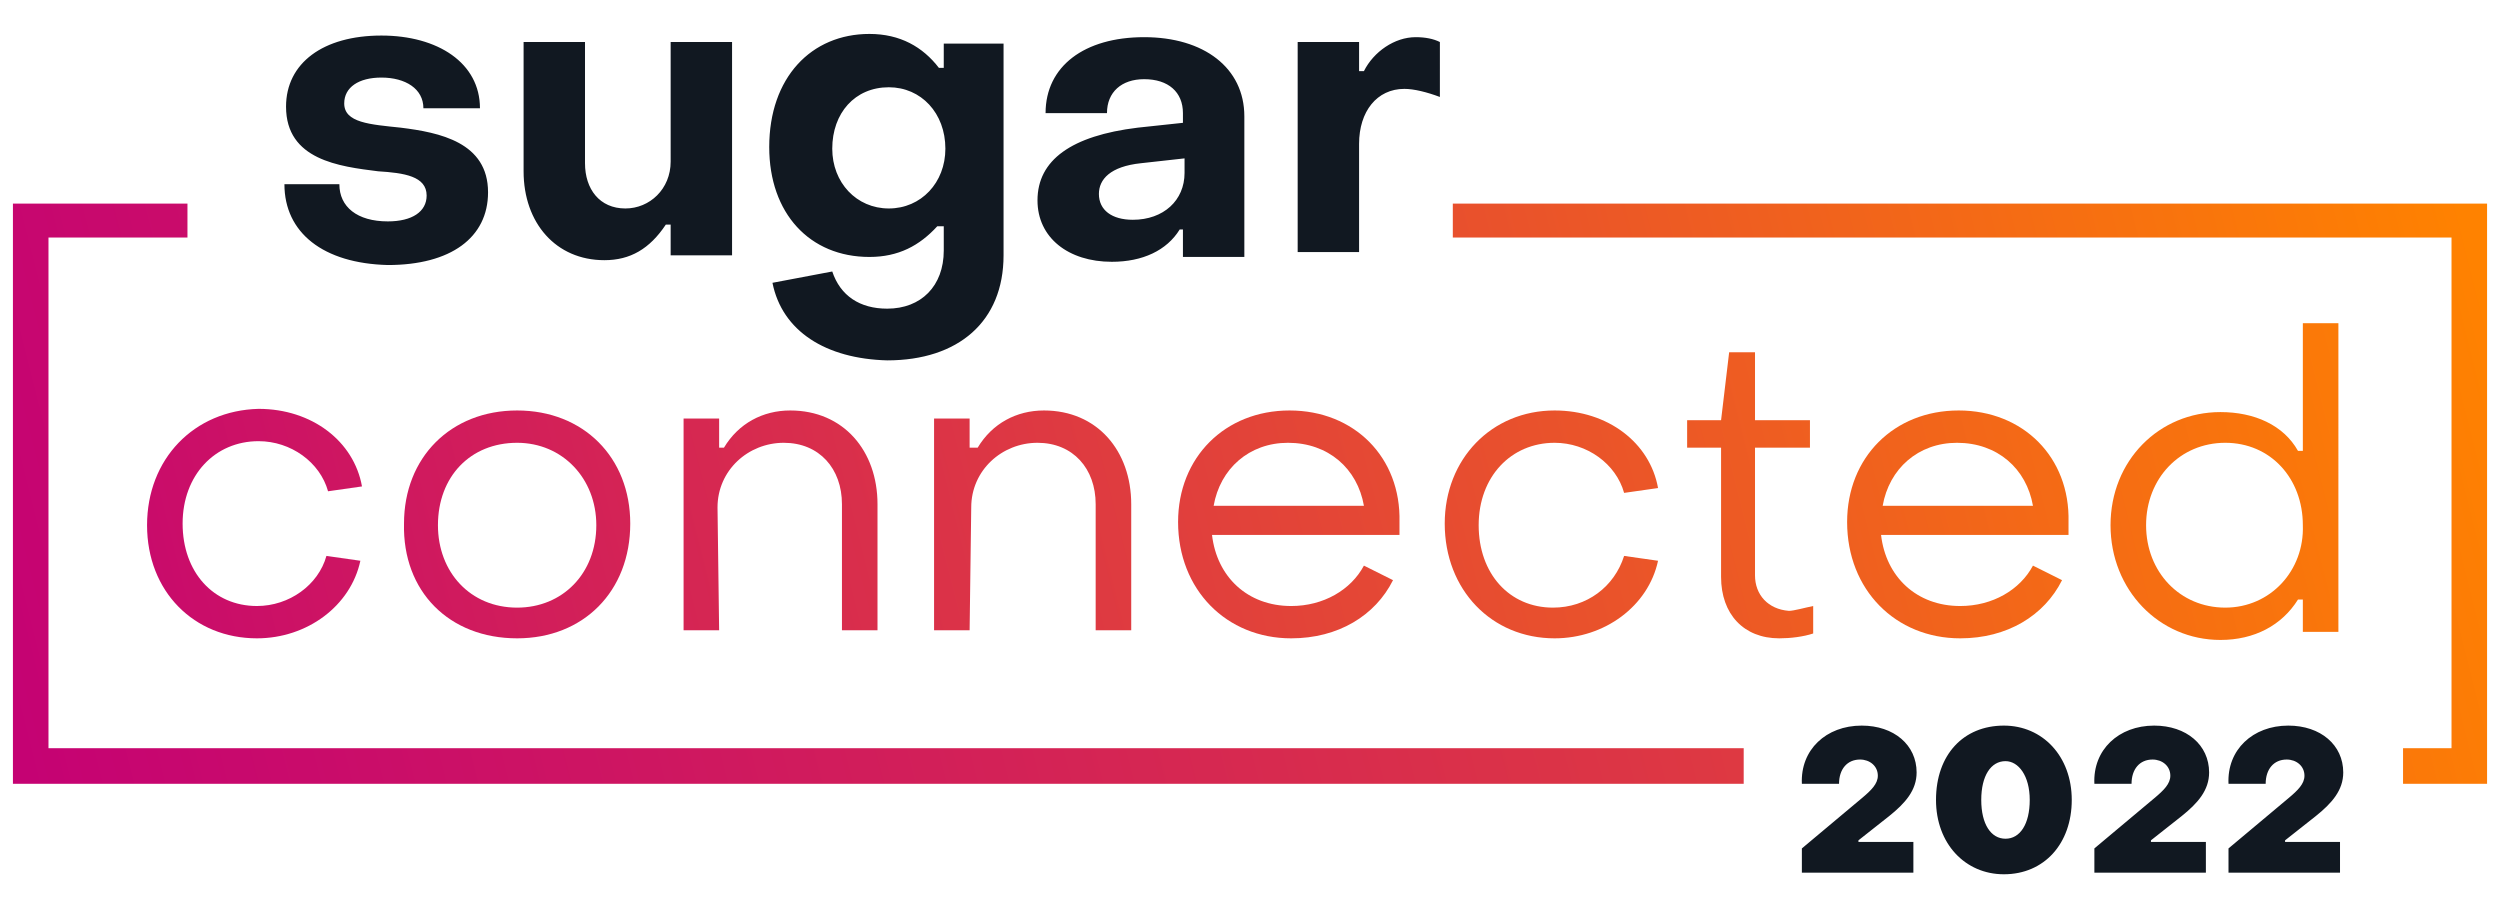
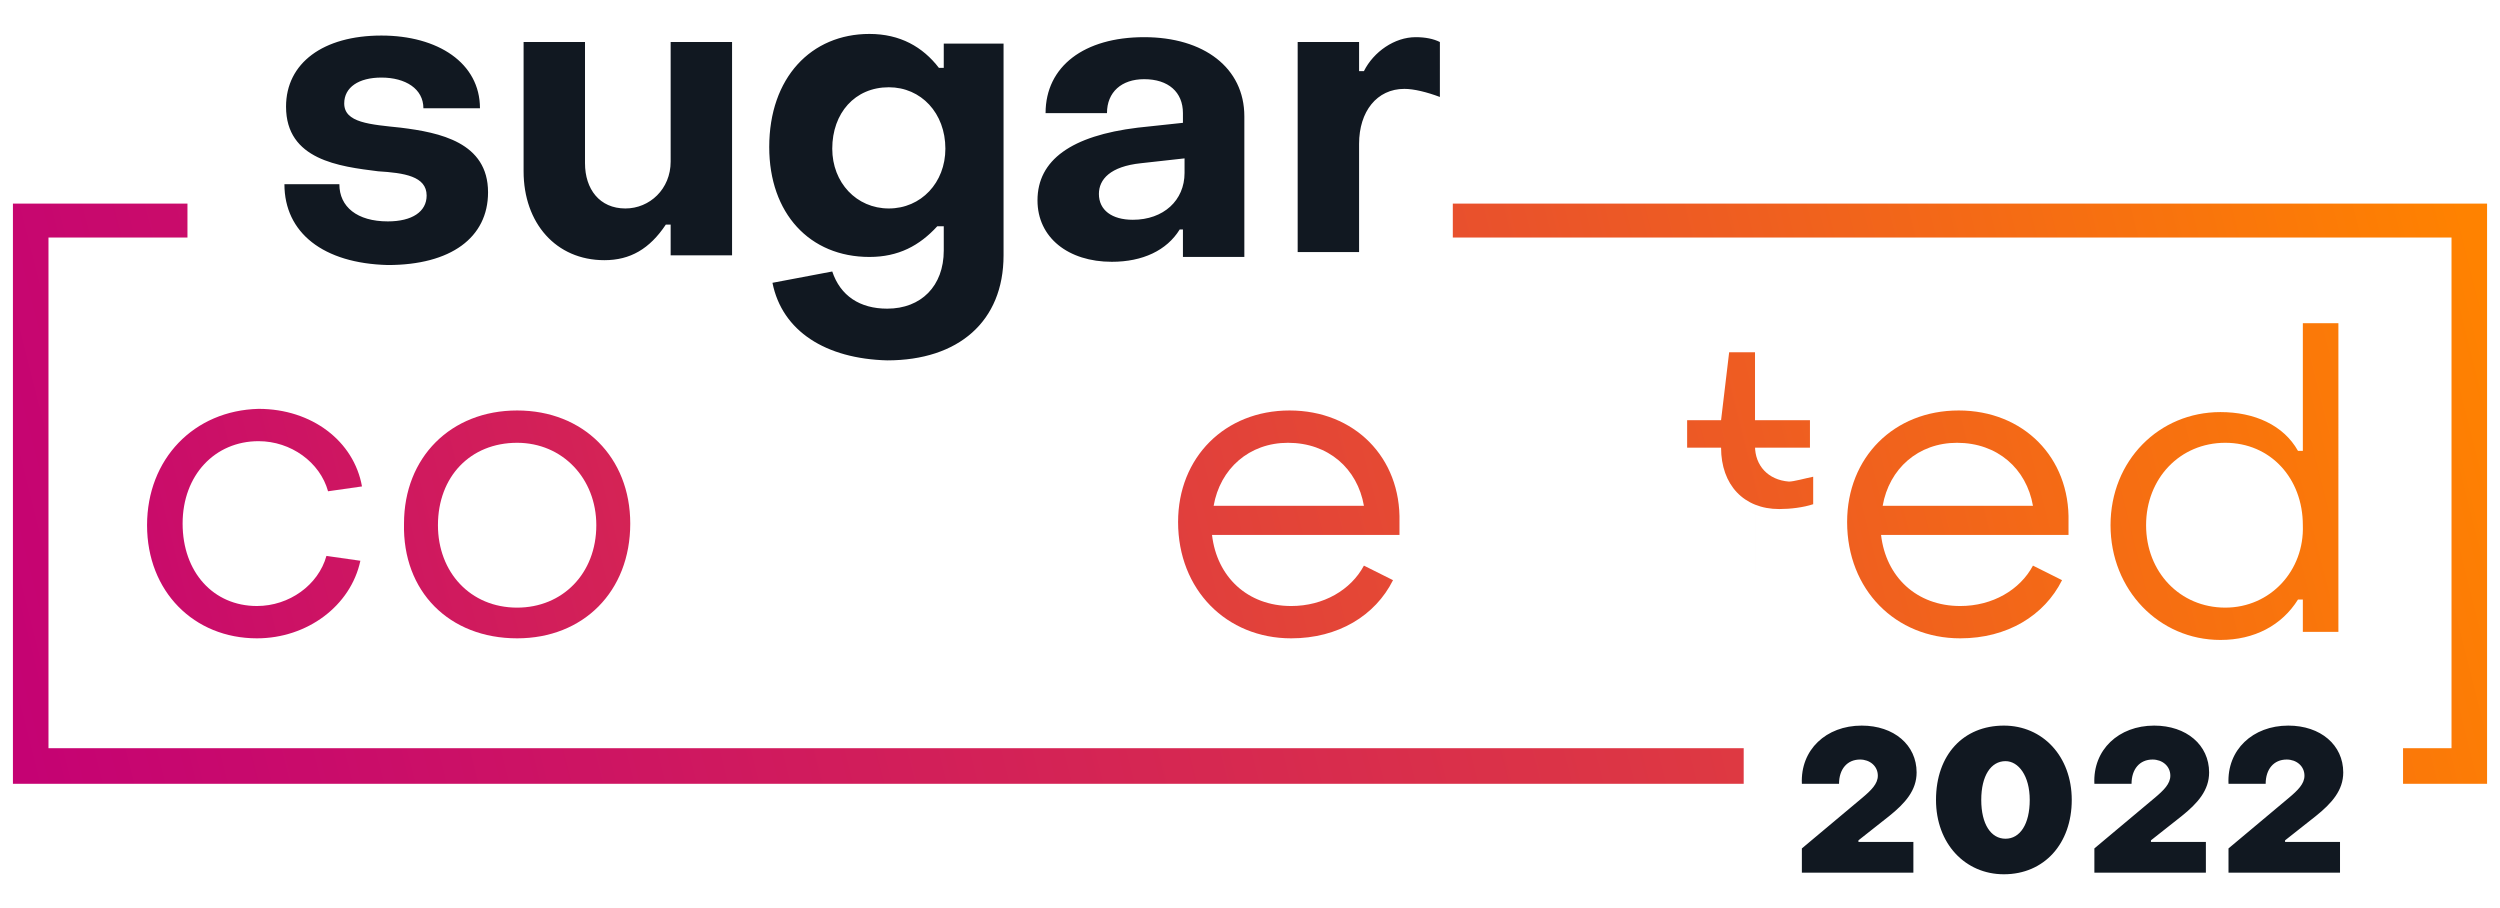
<svg xmlns="http://www.w3.org/2000/svg" version="1.1" id="Layer_1" x="0" y="0" viewBox="0 0 154.7 56.2" xml:space="preserve">
  <linearGradient id="SVGID_1_" gradientUnits="userSpaceOnUse" x1="-3.981" y1="20.54" x2="149.015" y2="59.053" gradientTransform="matrix(1 0 0 -1 0 58)">
    <stop offset="0" stop-color="#c40075" />
    <stop offset="1" stop-color="#ff8200" />
  </linearGradient>
  <path d="M9.1 32.5c0 4.1 2.9 7 6.8 7 3.1 0 5.8-2 6.4-4.8l-2.1-.3c-.5 1.8-2.3 3.1-4.3 3.1-2.7 0-4.6-2.1-4.6-5.1 0-3 2-5.1 4.7-5.1 2 0 3.8 1.3 4.3 3.1l2.1-.3c-.5-2.8-3.1-4.8-6.4-4.8-4 .1-6.9 3.1-6.9 7.2z" fill="url(#SVGID_1_)" />
  <linearGradient id="SVGID_00000029746589736067985790000014172738302036167835_" gradientUnits="userSpaceOnUse" x1="-3.023" y1="16.733" x2="149.973" y2="55.246" gradientTransform="matrix(1 0 0 -1 0 58)">
    <stop offset="0" stop-color="#c40075" />
    <stop offset="1" stop-color="#ff8200" />
  </linearGradient>
  <path d="M32 39.5c4.1 0 7-2.9 7-7.1 0-4.1-2.9-7-7-7s-7 2.9-7 7c-.1 4.2 2.8 7.1 7 7.1zm0-12.1c2.8 0 4.9 2.2 4.9 5.1 0 3-2.1 5.1-4.9 5.1-2.9 0-4.9-2.2-4.9-5.1 0-3 2-5.1 4.9-5.1z" fill="url(#SVGID_00000029746589736067985790000014172738302036167835_)" />
  <linearGradient id="SVGID_00000181074395580124588440000006677311590219223470_" gradientUnits="userSpaceOnUse" x1="-2.056" y1="12.892" x2="150.94" y2="51.405" gradientTransform="matrix(1 0 0 -1 0 58)">
    <stop offset="0" stop-color="#c40075" />
    <stop offset="1" stop-color="#ff8200" />
  </linearGradient>
-   <path d="M44.4 31.4c0-2.3 1.9-4 4.1-4 2.2 0 3.6 1.6 3.6 3.8V39h2.2v-7.8c0-3.3-2.1-5.8-5.4-5.8-1.7 0-3.2.8-4.1 2.3h-.3v-1.8h-2.2V39h2.2l-.1-7.6z" fill="url(#SVGID_00000181074395580124588440000006677311590219223470_)" />
  <linearGradient id="SVGID_00000029754845549954825320000003495706939175286914_" gradientUnits="userSpaceOnUse" x1="-1.123" y1="9.186" x2="151.873" y2="47.699" gradientTransform="matrix(1 0 0 -1 0 58)">
    <stop offset="0" stop-color="#c40075" />
    <stop offset="1" stop-color="#ff8200" />
  </linearGradient>
-   <path d="M60.1 31.4c0-2.3 1.9-4 4.1-4 2.2 0 3.6 1.6 3.6 3.8V39H70v-7.8c0-3.3-2.1-5.8-5.4-5.8-1.7 0-3.2.8-4.1 2.3H60v-1.8h-2.2V39H60l.1-7.6z" fill="url(#SVGID_00000029754845549954825320000003495706939175286914_)" />
  <linearGradient id="SVGID_00000027598691408620604920000001933406803325707659_" gradientUnits="userSpaceOnUse" x1="-.165" y1="5.379" x2="152.831" y2="43.892" gradientTransform="matrix(1 0 0 -1 0 58)">
    <stop offset="0" stop-color="#c40075" />
    <stop offset="1" stop-color="#ff8200" />
  </linearGradient>
  <path d="M79.8 25.4c-4 0-6.9 2.9-6.9 6.9 0 4.2 3 7.2 7 7.2 2.9 0 5.2-1.4 6.3-3.6l-1.8-.9c-.8 1.5-2.5 2.5-4.5 2.5-2.7 0-4.6-1.8-4.9-4.4h11.6v-.8c.1-4-2.8-6.9-6.8-6.9zm-4.7 5.9c.4-2.3 2.2-3.9 4.6-3.9 2.5 0 4.3 1.6 4.7 3.9h-9.3z" fill="url(#SVGID_00000027598691408620604920000001933406803325707659_)" />
  <linearGradient id="SVGID_00000007402209922955751480000011293630290518835850_" gradientUnits="userSpaceOnUse" x1=".803" y1="1.533" x2="153.8" y2="40.046" gradientTransform="matrix(1 0 0 -1 0 58)">
    <stop offset="0" stop-color="#c40075" />
    <stop offset="1" stop-color="#ff8200" />
  </linearGradient>
-   <path d="M96.1 37.6c-2.7 0-4.6-2.1-4.6-5.1 0-3 2-5.1 4.7-5.1 2 0 3.8 1.3 4.3 3.1l2.1-.3c-.5-2.8-3.1-4.8-6.4-4.8-3.9 0-6.8 3-6.8 7 0 4.1 2.9 7.1 6.8 7.1 3.1 0 5.8-2 6.4-4.8l-2.1-.3c-.6 1.9-2.3 3.2-4.4 3.2z" fill="url(#SVGID_00000007402209922955751480000011293630290518835850_)" />
  <linearGradient id="SVGID_00000005958367370962581690000016072776897553503140_" gradientUnits="userSpaceOnUse" x1="1.127" y1=".247" x2="154.123" y2="38.76" gradientTransform="matrix(1 0 0 -1 0 58)">
    <stop offset="0" stop-color="#c40075" />
    <stop offset="1" stop-color="#ff8200" />
  </linearGradient>
-   <path d="M108.6 35.6v-7.9h3.4V26h-3.4v-4.2H107l-.5 4.2h-2.1v1.7h2.1v8c0 2.3 1.4 3.8 3.6 3.8.7 0 1.5-.1 2.1-.3v-1.7c-.5.1-1.2.3-1.5.3-1.3-.1-2.1-1-2.1-2.2z" fill="url(#SVGID_00000005958367370962581690000016072776897553503140_)" />
+   <path d="M108.6 35.6v-7.9h3.4V26h-3.4v-4.2H107l-.5 4.2h-2.1v1.7h2.1c0 2.3 1.4 3.8 3.6 3.8.7 0 1.5-.1 2.1-.3v-1.7c-.5.1-1.2.3-1.5.3-1.3-.1-2.1-1-2.1-2.2z" fill="url(#SVGID_00000005958367370962581690000016072776897553503140_)" />
  <linearGradient id="SVGID_00000129187307007555804100000005688274051545806266_" gradientUnits="userSpaceOnUse" x1="2.301" y1="-4.419" x2="155.298" y2="34.094" gradientTransform="matrix(1 0 0 -1 0 58)">
    <stop offset="0" stop-color="#c40075" />
    <stop offset="1" stop-color="#ff8200" />
  </linearGradient>
  <path d="M121.2 25.4c-4 0-6.9 2.9-6.9 6.9 0 4.2 3 7.2 7 7.2 2.9 0 5.2-1.4 6.3-3.6l-1.8-.9c-.8 1.5-2.5 2.5-4.5 2.5-2.7 0-4.6-1.8-4.9-4.4H128v-.8c.1-4-2.8-6.9-6.8-6.9zm-4.7 5.9c.4-2.3 2.2-3.9 4.6-3.9 2.5 0 4.3 1.6 4.7 3.9h-9.3z" fill="url(#SVGID_00000129187307007555804100000005688274051545806266_)" />
  <linearGradient id="SVGID_00000056391897069235352360000012425297670663756688_" gradientUnits="userSpaceOnUse" x1="2.93" y1="-6.918" x2="155.927" y2="31.595" gradientTransform="matrix(1 0 0 -1 0 58)">
    <stop offset="0" stop-color="#c40075" />
    <stop offset="1" stop-color="#ff8200" />
  </linearGradient>
  <path d="M142.5 27.9h-.3c-.9-1.6-2.7-2.4-4.8-2.4-3.8 0-6.8 3-6.8 7s3 7.1 6.8 7.1c2.1 0 3.8-.9 4.8-2.5h.3v2h2.2V20h-2.2v7.9zm-4.8 9.7c-2.8 0-4.9-2.2-4.9-5.1 0-2.9 2.1-5.1 4.9-5.1s4.8 2.2 4.8 5.1c.1 2.8-2 5.1-4.8 5.1z" fill="url(#SVGID_00000056391897069235352360000012425297670663756688_)" />
  <linearGradient id="SVGID_00000085934377566854588400000007092976474788931223_" gradientUnits="userSpaceOnUse" x1="-3.211" y1="12.995" x2="233.274" y2="72.524" gradientTransform="matrix(1 0 0 -1 0 58)">
    <stop offset="0" stop-color="#c40075" />
    <stop offset="1" stop-color="#ff8200" />
  </linearGradient>
  <path fill="url(#SVGID_00000085934377566854588400000007092976474788931223_)" d="M3 14.7h8.6v-2.1H.8v35.9h107.1v-2.2H3z" />
  <linearGradient id="SVGID_00000016063292848658266690000008061365588921889168_" gradientUnits="userSpaceOnUse" x1="1.873" y1="-2.717" x2="154.869" y2="35.796" gradientTransform="matrix(1 0 0 -1 0 58)">
    <stop offset="0" stop-color="#c40075" />
    <stop offset="1" stop-color="#ff8200" />
  </linearGradient>
  <path fill="url(#SVGID_00000016063292848658266690000008061365588921889168_)" d="M89.9 12.6v2.1h61.8v31.6h-3v2.2h5.2V12.6z" />
  <path d="M111.5 52.5l3.7-3.1c.6-.5 1-.9 1-1.4 0-.6-.5-1-1.1-1-.8 0-1.3.6-1.3 1.5h-2.3c-.1-2.1 1.5-3.6 3.7-3.6 2 0 3.4 1.2 3.4 2.9 0 1.1-.7 1.9-1.7 2.7L115 52v.1h3.4V54h-6.9v-1.5zm8.3-3c0-2.8 1.7-4.6 4.2-4.6 2.4 0 4.2 1.9 4.2 4.6s-1.7 4.6-4.2 4.6c-2.4 0-4.2-1.9-4.2-4.6zm5.8 0c0-1.5-.7-2.4-1.5-2.4-.9 0-1.5.9-1.5 2.4s.6 2.4 1.5 2.4 1.5-.9 1.5-2.4zm4 3l3.7-3.1c.6-.5 1-.9 1-1.4 0-.6-.5-1-1.1-1-.8 0-1.3.6-1.3 1.5h-2.3c-.1-2.1 1.5-3.6 3.7-3.6 2 0 3.4 1.2 3.4 2.9 0 1.1-.7 1.9-1.7 2.7l-1.9 1.5v.1h3.4V54h-6.9v-1.5zm8.3 0l3.7-3.1c.6-.5 1-.9 1-1.4 0-.6-.5-1-1.1-1-.8 0-1.3.6-1.3 1.5h-2.3c-.1-2.1 1.5-3.6 3.7-3.6 2 0 3.4 1.2 3.4 2.9 0 1.1-.7 1.9-1.7 2.7l-1.9 1.5v.1h3.4V54h-6.9v-1.5zM17.6 11.4H21c0 1.4 1.1 2.3 3 2.3 1.5 0 2.4-.6 2.4-1.6 0-1.2-1.4-1.4-3-1.5-2.4-.3-5.7-.7-5.7-4 0-2.7 2.3-4.4 5.9-4.4 3.5 0 6.1 1.7 6.1 4.5h-3.5c0-1.2-1.1-1.9-2.6-1.9-1.4 0-2.3.6-2.3 1.6 0 1.2 1.6 1.3 3.5 1.5 2.4.3 5.4.9 5.4 4 0 2.8-2.3 4.5-6.2 4.5-4-.1-6.4-2-6.4-5zm27.7 4.4h-3.8v-1.9h-.3c-1 1.5-2.2 2.2-3.8 2.2-3 0-5-2.3-5-5.5v-8h3.8v7.5c0 1.6.9 2.8 2.5 2.8 1.5 0 2.8-1.2 2.8-2.9V2.6h3.8v13.2zm2.5 1.7l3.7-.7c.5 1.5 1.7 2.3 3.4 2.3 2.1 0 3.5-1.4 3.5-3.6V14H58c-1.1 1.2-2.4 1.9-4.2 1.9-3.7 0-6.2-2.7-6.2-6.8 0-4.3 2.6-7 6.2-7 1.9 0 3.3.8 4.3 2.1h.3V2.7h3.7v13.1c0 4.1-2.8 6.5-7.2 6.5-3.8-.1-6.5-1.8-7.1-4.8zm10.7-8.3C58.5 7 57 5.4 55 5.4c-2.1 0-3.5 1.6-3.5 3.8 0 2.1 1.5 3.7 3.5 3.7s3.5-1.6 3.5-3.7zm5.7 3.2c0-2.5 2.1-4 6.2-4.5l2.8-.3V7c0-1.3-.9-2.1-2.4-2.1-1.4 0-2.3.8-2.3 2.1h-3.8c0-2.9 2.4-4.7 6.1-4.7S77 4.2 77 7.2v8.7h-3.8v-1.7H73c-.8 1.3-2.3 2-4.2 2-2.7 0-4.6-1.5-4.6-3.8zm9.1-1.7v-.9l-2.7.3c-1.9.2-2.6 1-2.6 1.9 0 1 .8 1.6 2.1 1.6 1.9 0 3.2-1.2 3.2-2.9zm7-8.1h3.8v1.8h.3c.6-1.2 1.9-2.1 3.2-2.1.6 0 1.1.1 1.5.3V6c-.8-.3-1.6-.5-2.2-.5-1.7 0-2.8 1.4-2.8 3.4v6.7h-3.8v-13z" fill="#111821" />
</svg>